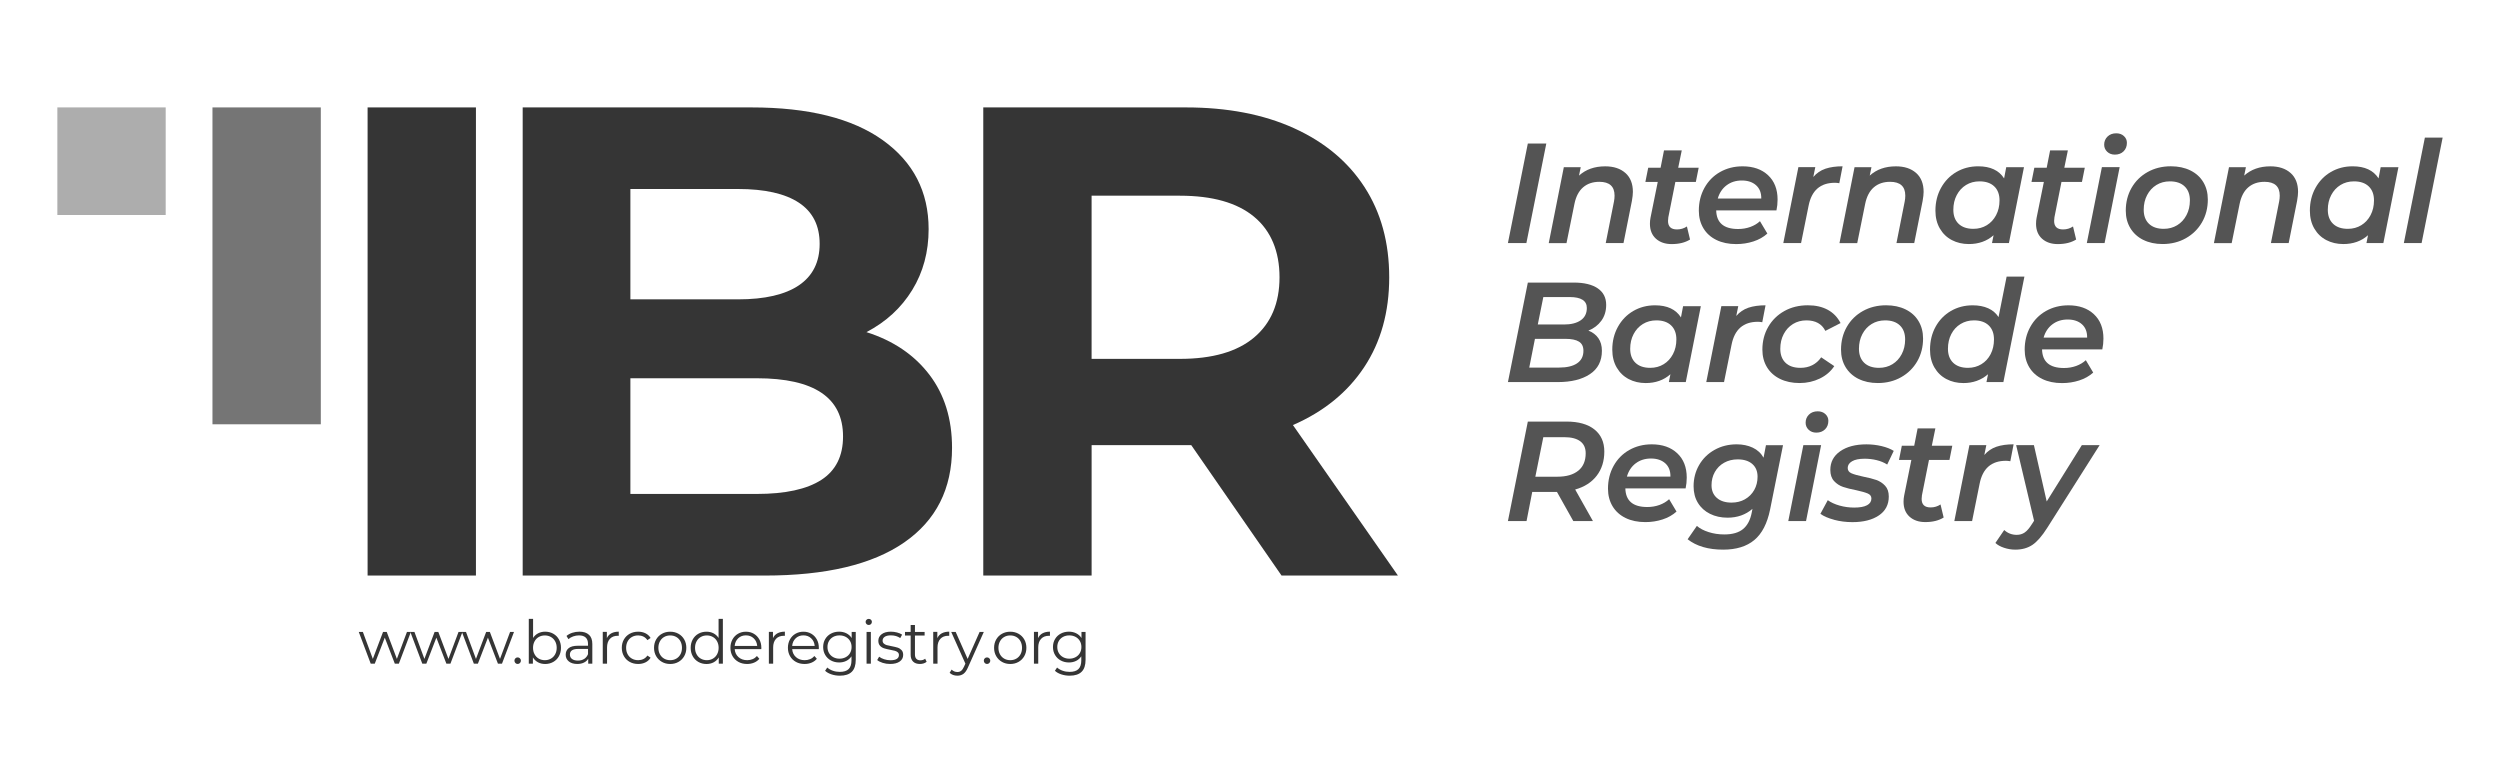
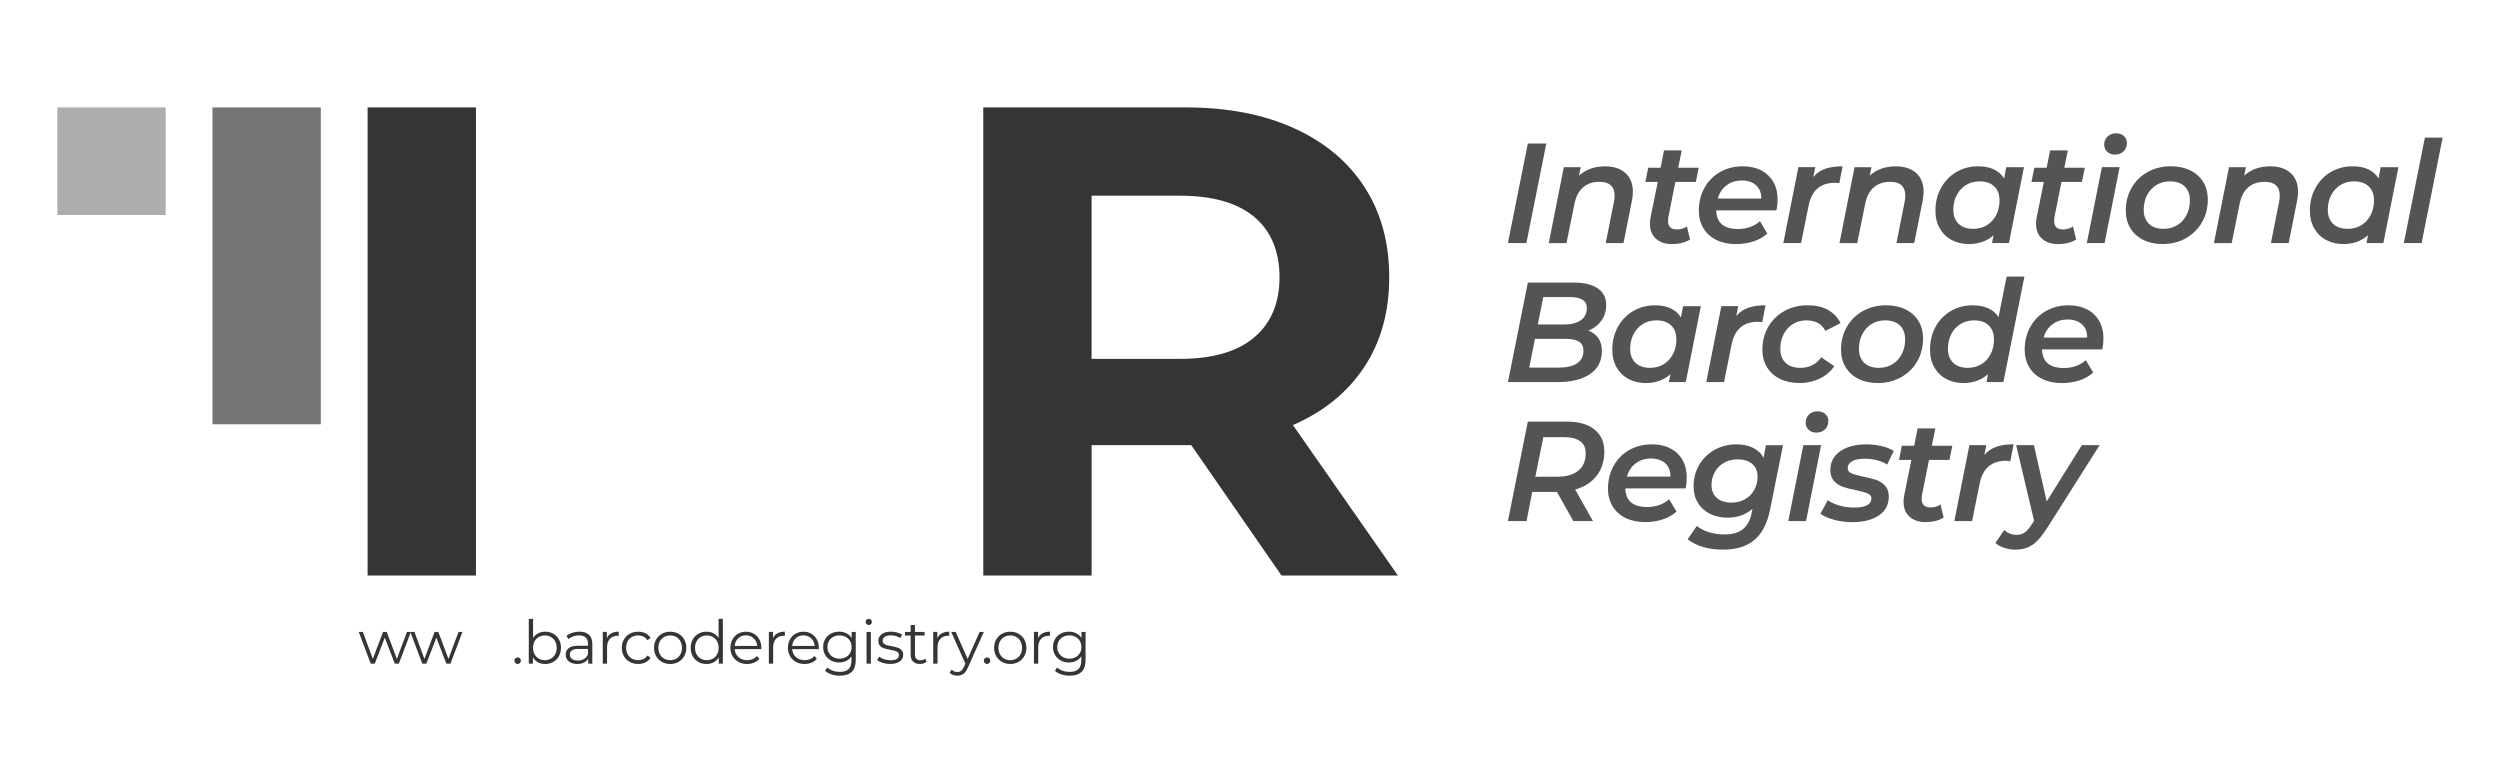
<svg xmlns="http://www.w3.org/2000/svg" id="Layer_1" viewBox="0 0 1327.28 415.76">
  <defs>
    <style>      .st0 {        fill: #757575;      }      .st1 {        fill: #545454;      }      .st2 {        fill: #353535;      }      .st3 {        fill: #adadad;      }    </style>
  </defs>
  <g>
    <path class="st1" d="M811.14,76.21h9.81l-10.57,52.83h-9.81l10.57-52.83Z" />
    <path class="st1" d="M862.96,91.84c2.64,2.37,3.96,5.71,3.96,10.04,0,1.21-.18,2.82-.53,4.83l-4.45,22.34h-9.43l4.38-22.11c.2-1.01.3-2.04.3-3.09,0-4.88-2.69-7.32-8.08-7.32-3.47,0-6.34.97-8.6,2.91-2.26,1.94-3.8,4.84-4.6,8.72l-4.23,20.91h-9.43l8-40.3h8.98l-.91,4.45c3.62-3.27,8.25-4.91,13.89-4.91,4.53,0,8.11,1.18,10.75,3.55Z" />
    <path class="st1" d="M885.72,115.54c-.1.81-.15,1.38-.15,1.74,0,3.02,1.58,4.53,4.75,4.53,1.96,0,3.72-.53,5.28-1.58l1.66,6.94c-2.57,1.61-5.81,2.42-9.74,2.42-3.47,0-6.26-.96-8.38-2.87-2.11-1.91-3.17-4.55-3.17-7.92,0-1.11.1-2.16.3-3.17l3.85-19.02h-6.57l1.51-7.55h6.57l1.81-9.21h9.43l-1.89,9.21h10.87l-1.51,7.55h-10.87l-3.77,18.94Z" />
    <path class="st1" d="M943.15,111.69h-32c.15,6.59,4.03,9.89,11.62,9.89,2.31,0,4.48-.36,6.49-1.09,2.01-.73,3.72-1.75,5.13-3.06l3.92,6.57c-2.06,1.86-4.54,3.26-7.43,4.19-2.89.93-5.92,1.4-9.09,1.4-4.03,0-7.54-.73-10.53-2.19-2.99-1.46-5.3-3.53-6.91-6.23-1.61-2.69-2.42-5.8-2.42-9.32,0-4.48.99-8.52,2.98-12.11,1.99-3.6,4.75-6.4,8.3-8.42,3.55-2.01,7.54-3.02,11.96-3.02,5.63,0,10.14,1.57,13.51,4.72,3.37,3.15,5.06,7.46,5.06,12.94,0,1.96-.2,3.88-.6,5.74ZM916.62,98.4c-2.24,1.71-3.79,4.05-4.64,7.02h23.1c.05-3.02-.87-5.37-2.75-7.06-1.89-1.69-4.42-2.53-7.58-2.53s-5.88.86-8.11,2.57Z" />
    <path class="st1" d="M969.15,89.57c2.54-.85,5.57-1.28,9.1-1.28l-1.74,8.98c-.86-.15-1.64-.23-2.34-.23-7.7,0-12.35,4.05-13.96,12.15l-4,19.85h-9.43l8-40.3h8.98l-1.06,5.21c1.76-2.06,3.91-3.52,6.45-4.38Z" />
    <path class="st1" d="M1017.31,91.84c2.64,2.37,3.96,5.71,3.96,10.04,0,1.21-.18,2.82-.53,4.83l-4.45,22.34h-9.43l4.38-22.11c.2-1.01.3-2.04.3-3.09,0-4.88-2.69-7.32-8.08-7.32-3.47,0-6.34.97-8.6,2.91-2.26,1.94-3.8,4.84-4.6,8.72l-4.23,20.91h-9.43l8-40.3h8.98l-.91,4.45c3.62-3.27,8.25-4.91,13.89-4.91,4.53,0,8.11,1.18,10.75,3.55Z" />
    <path class="st1" d="M1074.56,88.74l-8,40.3h-8.98l.83-4.15c-3.52,3.12-7.9,4.68-13.13,4.68-3.32,0-6.33-.7-9.02-2.11-2.69-1.41-4.82-3.46-6.38-6.15-1.56-2.69-2.34-5.85-2.34-9.47,0-4.48.99-8.52,2.98-12.11,1.99-3.6,4.7-6.4,8.15-8.42,3.45-2.01,7.31-3.02,11.59-3.02,6.44,0,11.02,2.14,13.74,6.42l1.13-5.96h9.43ZM1054.82,119.57c2.09-1.28,3.74-3.07,4.94-5.36,1.21-2.29,1.81-4.89,1.81-7.81,0-3.17-.93-5.65-2.79-7.43-1.86-1.79-4.48-2.68-7.85-2.68-2.67,0-5.04.64-7.13,1.92-2.09,1.28-3.74,3.07-4.94,5.36-1.21,2.29-1.81,4.89-1.81,7.81,0,3.17.93,5.65,2.79,7.43,1.86,1.79,4.48,2.68,7.85,2.68,2.67,0,5.04-.64,7.13-1.92Z" />
    <path class="st1" d="M1090.71,115.54c-.1.81-.15,1.38-.15,1.74,0,3.02,1.58,4.53,4.75,4.53,1.96,0,3.72-.53,5.28-1.58l1.66,6.94c-2.57,1.61-5.81,2.42-9.74,2.42-3.47,0-6.26-.96-8.38-2.87-2.11-1.91-3.17-4.55-3.17-7.92,0-1.11.1-2.16.3-3.17l3.85-19.02h-6.57l1.51-7.55h6.57l1.81-9.21h9.43l-1.89,9.21h10.87l-1.51,7.55h-10.87l-3.77,18.94Z" />
    <path class="st1" d="M1115.92,88.74h9.43l-8,40.3h-9.43l8-40.3ZM1118.71,80.55c-1.06-1.03-1.58-2.28-1.58-3.74,0-1.71.59-3.14,1.77-4.3,1.18-1.16,2.73-1.74,4.64-1.74,1.66,0,3.02.49,4.08,1.47,1.06.98,1.58,2.18,1.58,3.58,0,1.86-.59,3.37-1.77,4.53-1.18,1.16-2.73,1.74-4.64,1.74-1.66,0-3.02-.52-4.08-1.55Z" />
    <path class="st1" d="M1137.85,127.35c-2.94-1.48-5.22-3.56-6.83-6.23-1.61-2.67-2.42-5.76-2.42-9.28,0-4.48,1.02-8.5,3.06-12.08,2.04-3.57,4.88-6.38,8.53-8.42,3.65-2.04,7.76-3.06,12.34-3.06,3.92,0,7.37.73,10.34,2.19,2.97,1.46,5.26,3.52,6.87,6.19,1.61,2.67,2.42,5.76,2.42,9.28,0,4.48-1.03,8.5-3.09,12.08-2.06,3.57-4.92,6.39-8.57,8.45-3.65,2.06-7.76,3.09-12.34,3.09-3.92,0-7.36-.74-10.3-2.23ZM1155.89,119.57c2.09-1.28,3.74-3.07,4.94-5.36,1.21-2.29,1.81-4.89,1.81-7.81,0-3.17-.93-5.65-2.79-7.43-1.86-1.79-4.48-2.68-7.85-2.68-2.67,0-5.04.64-7.13,1.92-2.09,1.28-3.74,3.07-4.94,5.36-1.21,2.29-1.81,4.89-1.81,7.81,0,3.17.93,5.65,2.79,7.43,1.86,1.79,4.48,2.68,7.85,2.68,2.67,0,5.04-.64,7.13-1.92Z" />
    <path class="st1" d="M1216.11,91.84c2.64,2.37,3.96,5.71,3.96,10.04,0,1.21-.18,2.82-.53,4.83l-4.45,22.34h-9.43l4.38-22.11c.2-1.01.3-2.04.3-3.09,0-4.88-2.69-7.32-8.08-7.32-3.47,0-6.34.97-8.6,2.91-2.26,1.94-3.8,4.84-4.6,8.72l-4.23,20.91h-9.43l8-40.3h8.98l-.91,4.45c3.62-3.27,8.25-4.91,13.89-4.91,4.53,0,8.11,1.18,10.75,3.55Z" />
    <path class="st1" d="M1273.36,88.74l-8,40.3h-8.98l.83-4.15c-3.52,3.12-7.9,4.68-13.13,4.68-3.32,0-6.33-.7-9.02-2.11-2.69-1.41-4.82-3.46-6.38-6.15-1.56-2.69-2.34-5.85-2.34-9.47,0-4.48.99-8.52,2.98-12.11,1.99-3.6,4.7-6.4,8.15-8.42,3.45-2.01,7.31-3.02,11.59-3.02,6.44,0,11.02,2.14,13.74,6.42l1.13-5.96h9.43ZM1253.63,119.57c2.09-1.28,3.74-3.07,4.94-5.36,1.21-2.29,1.81-4.89,1.81-7.81,0-3.17-.93-5.65-2.79-7.43-1.86-1.79-4.48-2.68-7.85-2.68-2.67,0-5.04.64-7.13,1.92-2.09,1.28-3.74,3.07-4.94,5.36-1.21,2.29-1.81,4.89-1.81,7.81,0,3.17.93,5.65,2.79,7.43,1.86,1.79,4.48,2.68,7.85,2.68,2.67,0,5.04-.64,7.13-1.92Z" />
    <path class="st1" d="M1287.4,73.04h9.43l-11.17,56h-9.43l11.17-56Z" />
    <path class="st1" d="M848.58,179.52c1.26,1.81,1.89,4.05,1.89,6.72,0,5.43-2.11,9.56-6.34,12.38-4.23,2.82-9.91,4.23-17.06,4.23h-26.49l10.57-52.83h24.38c5.48,0,9.72,1.02,12.72,3.06,2.99,2.04,4.49,4.97,4.49,8.79,0,3.27-.86,6.08-2.57,8.42-1.71,2.34-4,4.09-6.87,5.25,2.26.86,4.03,2.19,5.28,4ZM837.3,192.88c2.24-1.51,3.36-3.72,3.36-6.64,0-2.26-.79-3.89-2.38-4.87-1.58-.98-3.96-1.47-7.13-1.47h-16.23l-3.02,15.25h15.85c4.12,0,7.31-.75,9.55-2.26ZM819.37,157.71l-2.94,14.57h13.96c3.72,0,6.67-.74,8.83-2.23,2.16-1.48,3.25-3.66,3.25-6.53,0-3.87-3.04-5.81-9.13-5.81h-13.96Z" />
    <path class="st1" d="M903,162.54l-8,40.3h-8.98l.83-4.15c-3.52,3.12-7.9,4.68-13.13,4.68-3.32,0-6.33-.7-9.02-2.11-2.69-1.41-4.82-3.46-6.38-6.15-1.56-2.69-2.34-5.85-2.34-9.47,0-4.48.99-8.52,2.98-12.11,1.99-3.6,4.7-6.4,8.15-8.42,3.45-2.01,7.31-3.02,11.59-3.02,6.44,0,11.02,2.14,13.74,6.42l1.13-5.96h9.43ZM883.26,193.37c2.09-1.28,3.74-3.07,4.94-5.36,1.21-2.29,1.81-4.89,1.81-7.81,0-3.17-.93-5.65-2.79-7.43-1.86-1.79-4.48-2.68-7.85-2.68-2.67,0-5.04.64-7.13,1.92-2.09,1.28-3.74,3.07-4.94,5.36-1.21,2.29-1.81,4.89-1.81,7.81,0,3.17.93,5.65,2.79,7.43,1.86,1.79,4.48,2.68,7.85,2.68,2.67,0,5.04-.64,7.13-1.92Z" />
    <path class="st1" d="M928.25,163.37c2.54-.85,5.57-1.28,9.1-1.28l-1.74,8.98c-.86-.15-1.64-.23-2.34-.23-7.7,0-12.35,4.05-13.96,12.15l-4,19.85h-9.43l8-40.3h8.98l-1.06,5.21c1.76-2.06,3.91-3.52,6.45-4.38Z" />
    <path class="st1" d="M945,201.15c-2.99-1.48-5.3-3.56-6.91-6.23-1.61-2.67-2.42-5.76-2.42-9.28,0-4.48,1.03-8.5,3.09-12.08,2.06-3.57,4.92-6.38,8.57-8.42,3.65-2.04,7.81-3.06,12.49-3.06,4.08,0,7.59.79,10.53,2.38s5.22,3.94,6.83,7.06l-8.08,4.15c-1.86-3.72-5.21-5.58-10.04-5.58-2.67,0-5.04.64-7.13,1.92-2.09,1.28-3.74,3.07-4.94,5.36-1.21,2.29-1.81,4.89-1.81,7.81,0,3.17.93,5.65,2.79,7.43,1.86,1.79,4.5,2.68,7.92,2.68,2.31,0,4.4-.46,6.26-1.4,1.86-.93,3.45-2.33,4.75-4.19l6.94,4.68c-1.86,2.82-4.43,5.02-7.7,6.6-3.27,1.58-6.84,2.38-10.72,2.38s-7.46-.74-10.45-2.23Z" />
    <path class="st1" d="M986.67,201.15c-2.94-1.48-5.22-3.56-6.83-6.23-1.61-2.67-2.42-5.76-2.42-9.28,0-4.48,1.02-8.5,3.06-12.08,2.04-3.57,4.88-6.38,8.53-8.42,3.65-2.04,7.76-3.06,12.34-3.06,3.92,0,7.37.73,10.34,2.19,2.97,1.46,5.26,3.52,6.87,6.19,1.61,2.67,2.42,5.76,2.42,9.28,0,4.48-1.03,8.5-3.09,12.08-2.06,3.57-4.92,6.39-8.57,8.45-3.65,2.06-7.76,3.09-12.34,3.09-3.92,0-7.36-.74-10.3-2.23ZM1004.71,193.37c2.09-1.28,3.74-3.07,4.94-5.36,1.21-2.29,1.81-4.89,1.81-7.81,0-3.17-.93-5.65-2.79-7.43-1.86-1.79-4.48-2.68-7.85-2.68-2.67,0-5.04.64-7.13,1.92-2.09,1.28-3.74,3.07-4.94,5.36-1.21,2.29-1.81,4.89-1.81,7.81,0,3.17.93,5.65,2.79,7.43,1.86,1.79,4.48,2.68,7.85,2.68,2.67,0,5.04-.64,7.13-1.92Z" />
    <path class="st1" d="M1074.79,146.84l-11.17,56h-8.98l.83-4.15c-3.62,3.12-7.98,4.68-13.06,4.68-3.32,0-6.33-.7-9.02-2.11-2.69-1.41-4.82-3.46-6.38-6.15-1.56-2.69-2.34-5.85-2.34-9.47,0-4.53.98-8.58,2.94-12.15,1.96-3.57,4.67-6.36,8.11-8.38,3.45-2.01,7.31-3.02,11.59-3.02,3.17,0,5.92.53,8.26,1.58s4.16,2.62,5.47,4.68l4.3-21.51h9.43ZM1051.92,193.37c2.11-1.28,3.76-3.07,4.94-5.36,1.18-2.29,1.77-4.89,1.77-7.81,0-3.17-.93-5.65-2.79-7.43-1.86-1.79-4.48-2.68-7.85-2.68-2.62,0-4.98.64-7.09,1.92-2.11,1.28-3.76,3.07-4.94,5.36-1.18,2.29-1.77,4.89-1.77,7.81,0,3.17.93,5.65,2.79,7.43,1.86,1.79,4.48,2.68,7.85,2.68,2.62,0,4.98-.64,7.09-1.92Z" />
    <path class="st1" d="M1116.15,185.49h-32c.15,6.59,4.03,9.89,11.62,9.89,2.31,0,4.48-.36,6.49-1.09,2.01-.73,3.72-1.75,5.13-3.06l3.92,6.57c-2.06,1.86-4.54,3.26-7.43,4.19-2.89.93-5.92,1.4-9.09,1.4-4.03,0-7.54-.73-10.53-2.19-2.99-1.46-5.3-3.54-6.91-6.23-1.61-2.69-2.42-5.8-2.42-9.32,0-4.48.99-8.52,2.98-12.11,1.99-3.6,4.75-6.4,8.3-8.42,3.55-2.01,7.54-3.02,11.96-3.02,5.63,0,10.14,1.57,13.51,4.72,3.37,3.15,5.06,7.46,5.06,12.94,0,1.96-.2,3.88-.6,5.74ZM1089.62,172.2c-2.24,1.71-3.79,4.05-4.64,7.02h23.1c.05-3.02-.87-5.37-2.75-7.06-1.89-1.69-4.42-2.53-7.58-2.53s-5.88.86-8.11,2.57Z" />
    <path class="st1" d="M847.68,252.61c-2.72,3.5-6.52,5.92-11.4,7.28l9.43,16.76h-10.42l-8.68-15.47h-13.13l-3.02,15.47h-9.89l10.57-52.83h20.53c6.39,0,11.33,1.4,14.83,4.19,3.5,2.79,5.25,6.71,5.25,11.74s-1.36,9.37-4.08,12.87ZM837.94,249.89c2.62-2.14,3.92-5.22,3.92-9.25,0-2.82-.97-4.94-2.91-6.38-1.94-1.43-4.72-2.15-8.34-2.15h-11.25l-4.23,20.98h11.7c4.78,0,8.48-1.07,11.1-3.21Z" />
    <path class="st1" d="M894.92,259.29h-32c.15,6.59,4.03,9.89,11.62,9.89,2.31,0,4.48-.36,6.49-1.09,2.01-.73,3.72-1.75,5.13-3.06l3.92,6.57c-2.06,1.86-4.54,3.26-7.43,4.19-2.89.93-5.92,1.4-9.09,1.4-4.03,0-7.54-.73-10.53-2.19-2.99-1.46-5.3-3.54-6.91-6.23-1.61-2.69-2.42-5.8-2.42-9.32,0-4.48.99-8.52,2.98-12.11,1.99-3.6,4.75-6.4,8.3-8.42,3.55-2.01,7.54-3.02,11.96-3.02,5.63,0,10.14,1.57,13.51,4.72,3.37,3.15,5.06,7.46,5.06,12.94,0,1.96-.2,3.88-.6,5.74ZM868.39,246c-2.24,1.71-3.79,4.05-4.64,7.02h23.1c.05-3.02-.87-5.37-2.75-7.06-1.89-1.68-4.42-2.53-7.58-2.53s-5.88.86-8.11,2.57Z" />
    <path class="st1" d="M946.63,236.34l-6.87,34.19c-1.51,7.4-4.3,12.79-8.38,16.19-4.08,3.4-9.59,5.09-16.53,5.09-7.9,0-14.19-1.84-18.87-5.51l4.91-7.09c1.56,1.36,3.63,2.45,6.23,3.28,2.59.83,5.37,1.25,8.34,1.25,4.33,0,7.65-.96,9.96-2.87,2.31-1.91,3.85-4.83,4.6-8.75l.38-1.96c-3.62,3.12-8.03,4.68-13.21,4.68-3.47,0-6.58-.68-9.32-2.04s-4.88-3.29-6.42-5.81c-1.54-2.52-2.3-5.46-2.3-8.83,0-4.12.98-7.89,2.94-11.28,1.96-3.4,4.69-6.08,8.19-8.04,3.5-1.96,7.41-2.94,11.74-2.94,3.17,0,6.01.59,8.53,1.77,2.51,1.18,4.43,2.96,5.74,5.32l1.28-6.64h9.06ZM926.43,265.06c2.09-1.18,3.72-2.82,4.91-4.91,1.18-2.09,1.77-4.44,1.77-7.06,0-2.87-.93-5.12-2.79-6.75-1.86-1.63-4.45-2.45-7.77-2.45-2.67,0-5.06.59-7.17,1.77-2.11,1.18-3.76,2.82-4.94,4.91-1.18,2.09-1.77,4.44-1.77,7.06,0,2.82.94,5.06,2.83,6.72,1.89,1.66,4.49,2.49,7.81,2.49,2.67,0,5.04-.59,7.13-1.77Z" />
    <path class="st1" d="M957.42,236.34h9.43l-8,40.3h-9.43l8-40.3ZM960.21,228.15c-1.06-1.03-1.58-2.28-1.58-3.74,0-1.71.59-3.14,1.77-4.3,1.18-1.16,2.73-1.74,4.64-1.74,1.66,0,3.02.49,4.08,1.47,1.06.98,1.58,2.18,1.58,3.58,0,1.86-.59,3.37-1.77,4.53-1.18,1.16-2.73,1.74-4.64,1.74-1.66,0-3.02-.52-4.08-1.55Z" />
    <path class="st1" d="M973.68,275.93c-3.09-.83-5.5-1.87-7.21-3.13l3.92-7.25c1.66,1.21,3.75,2.16,6.26,2.87,2.52.71,5.11,1.06,7.77,1.06,3.02,0,5.29-.42,6.83-1.25,1.53-.83,2.3-2.02,2.3-3.58,0-1.21-.64-2.09-1.92-2.64-1.28-.55-3.31-1.13-6.08-1.74-2.87-.55-5.22-1.14-7.06-1.77-1.84-.63-3.42-1.66-4.75-3.09-1.33-1.43-2-3.41-2-5.92,0-4.18,1.75-7.48,5.25-9.92,3.5-2.44,8.14-3.66,13.92-3.66,2.77,0,5.46.32,8.08.94,2.62.63,4.75,1.47,6.42,2.53l-3.47,7.25c-1.66-1.06-3.54-1.84-5.62-2.34-2.09-.5-4.19-.75-6.3-.75-2.97,0-5.22.45-6.75,1.36-1.54.91-2.3,2.09-2.3,3.55,0,1.31.67,2.25,2,2.83,1.33.58,3.41,1.17,6.23,1.77,2.82.55,5.13,1.14,6.94,1.77,1.81.63,3.37,1.65,4.68,3.06,1.31,1.41,1.96,3.32,1.96,5.74,0,4.33-1.76,7.67-5.28,10.04-3.52,2.37-8.2,3.55-14.04,3.55-3.42,0-6.68-.42-9.77-1.25Z" />
    <path class="st1" d="M1020.37,263.13c-.1.81-.15,1.38-.15,1.74,0,3.02,1.58,4.53,4.75,4.53,1.96,0,3.72-.53,5.28-1.58l1.66,6.94c-2.57,1.61-5.81,2.42-9.74,2.42-3.47,0-6.26-.96-8.38-2.87-2.11-1.91-3.17-4.55-3.17-7.92,0-1.11.1-2.16.3-3.17l3.85-19.02h-6.57l1.51-7.55h6.57l1.81-9.21h9.43l-1.89,9.21h10.87l-1.51,7.55h-10.87l-3.77,18.94Z" />
    <path class="st1" d="M1059.95,237.17c2.54-.85,5.57-1.28,9.1-1.28l-1.74,8.98c-.86-.15-1.64-.23-2.34-.23-7.7,0-12.35,4.05-13.96,12.15l-4,19.85h-9.43l8-40.3h8.98l-1.06,5.21c1.76-2.06,3.91-3.52,6.45-4.38Z" />
    <path class="st1" d="M1114.71,236.34l-27.78,43.85c-2.77,4.38-5.4,7.41-7.89,9.09-2.49,1.68-5.52,2.53-9.1,2.53-2.01,0-4-.33-5.96-.98-1.96-.65-3.5-1.51-4.6-2.57l4.68-6.87c1.86,1.71,4.08,2.57,6.64,2.57,1.61,0,3.02-.42,4.23-1.25,1.21-.83,2.44-2.25,3.7-4.26l1.28-1.96-9.51-40.15h9.43l6.79,29.89,18.64-29.89h9.43Z" />
  </g>
  <g>
    <path class="st2" d="M218.14,335.49l-6.38,16.86h-2.15l-5.32-13.82-5.32,13.82h-2.15l-6.35-16.86h2.18l5.29,14.33,5.42-14.33h1.96l5.39,14.33,5.35-14.33h2.08Z" />
    <path class="st2" d="M245.52,335.49l-6.38,16.86h-2.15l-5.32-13.82-5.32,13.82h-2.15l-6.35-16.86h2.18l5.29,14.33,5.42-14.33h1.96l5.39,14.33,5.35-14.33h2.08Z" />
-     <path class="st2" d="M272.89,335.49l-6.38,16.86h-2.15l-5.32-13.82-5.32,13.82h-2.15l-6.35-16.86h2.18l5.29,14.33,5.42-14.33h1.96l5.39,14.33,5.35-14.33h2.08Z" />
    <path class="st2" d="M273.62,352c-.33-.34-.5-.76-.5-1.25s.17-.9.5-1.23c.33-.33.73-.5,1.2-.5s.88.17,1.22.5c.34.33.51.74.51,1.23s-.17.91-.51,1.25c-.34.34-.75.51-1.22.51s-.87-.17-1.2-.51Z" />
    <path class="st2" d="M293.73,336.44c1.28.72,2.29,1.73,3.01,3.03.73,1.3,1.09,2.79,1.09,4.46s-.36,3.15-1.09,4.46-1.73,2.32-3.01,3.04-2.71,1.09-4.3,1.09c-1.41,0-2.68-.3-3.8-.9-1.12-.6-2.02-1.46-2.71-2.6v3.33h-2.18v-23.79h2.28v10.13c.71-1.09,1.61-1.92,2.71-2.48,1.1-.57,2.33-.85,3.7-.85,1.58,0,3.01.36,4.3,1.07ZM292.48,349.68c.96-.54,1.71-1.32,2.26-2.32.54-1,.82-2.15.82-3.43s-.27-2.43-.82-3.43c-.54-1-1.3-1.78-2.26-2.32-.96-.54-2.03-.82-3.21-.82s-2.27.27-3.22.82c-.95.54-1.7,1.32-2.24,2.32-.54,1-.82,2.15-.82,3.43s.27,2.43.82,3.43c.54,1,1.29,1.78,2.24,2.32.95.54,2.02.82,3.22.82s2.24-.27,3.21-.82Z" />
    <path class="st2" d="M312.71,337.01c1.18,1.1,1.76,2.73,1.76,4.89v10.45h-2.18v-2.63c-.51.88-1.27,1.56-2.26,2.05-.99.49-2.17.74-3.54.74-1.88,0-3.38-.45-4.49-1.35-1.11-.9-1.67-2.08-1.67-3.56s.52-2.59,1.55-3.46c1.04-.88,2.69-1.31,4.95-1.31h5.35v-1.03c0-1.45-.41-2.56-1.22-3.32-.81-.76-2-1.14-3.56-1.14-1.07,0-2.09.18-3.08.53s-1.83.84-2.53,1.46l-1.03-1.7c.85-.73,1.88-1.29,3.08-1.68s2.46-.59,3.78-.59c2.2,0,3.89.55,5.06,1.65ZM310.14,349.84c.92-.59,1.6-1.44,2.05-2.55v-2.76h-5.29c-2.88,0-4.33,1-4.33,3.01,0,.98.37,1.76,1.12,2.32s1.8.85,3.14.85,2.38-.29,3.3-.88Z" />
    <path class="st2" d="M324.58,336.23c1.06-.58,2.37-.87,3.93-.87v2.21l-.54-.03c-1.77,0-3.16.54-4.17,1.63s-1.51,2.62-1.51,4.58v8.59h-2.28v-16.86h2.18v3.3c.53-1.13,1.33-1.99,2.39-2.56Z" />
    <path class="st2" d="M334.33,351.42c-1.31-.73-2.35-1.75-3.09-3.06-.75-1.31-1.12-2.79-1.12-4.44s.37-3.12,1.12-4.42c.75-1.3,1.78-2.32,3.09-3.04s2.81-1.09,4.47-1.09c1.45,0,2.75.28,3.9.85,1.14.57,2.05,1.39,2.71,2.48l-1.7,1.15c-.56-.83-1.26-1.46-2.12-1.88-.85-.42-1.78-.62-2.79-.62-1.22,0-2.31.27-3.29.82-.97.54-1.73,1.32-2.28,2.32-.54,1-.82,2.15-.82,3.43s.27,2.45.82,3.45c.54.99,1.3,1.76,2.28,2.31.97.54,2.07.82,3.29.82,1,0,1.93-.2,2.79-.61.85-.41,1.56-1.03,2.12-1.86l1.7,1.15c-.66,1.09-1.57,1.92-2.72,2.48-1.15.57-2.45.85-3.88.85-1.67,0-3.16-.36-4.47-1.09Z" />
    <path class="st2" d="M351.43,351.41c-1.3-.74-2.33-1.76-3.08-3.06-.75-1.3-1.12-2.78-1.12-4.42s.37-3.12,1.12-4.42c.75-1.3,1.77-2.32,3.08-3.04,1.3-.73,2.77-1.09,4.39-1.09s3.09.36,4.39,1.09c1.3.73,2.32,1.74,3.06,3.04s1.11,2.78,1.11,4.42-.37,3.12-1.11,4.42-1.76,2.32-3.06,3.06c-1.3.74-2.77,1.11-4.39,1.11s-3.09-.37-4.39-1.11ZM359.04,349.68c.95-.54,1.69-1.32,2.23-2.32.53-1,.8-2.15.8-3.43s-.27-2.43-.8-3.43c-.53-1-1.28-1.78-2.23-2.32-.95-.54-2.02-.82-3.22-.82s-2.27.27-3.22.82c-.95.54-1.7,1.32-2.24,2.32-.54,1-.82,2.15-.82,3.43s.27,2.43.82,3.43c.54,1,1.29,1.78,2.24,2.32.95.54,2.02.82,3.22.82s2.27-.27,3.22-.82Z" />
    <path class="st2" d="M383.78,328.57v23.79h-2.18v-3.33c-.68,1.13-1.59,2-2.71,2.6-1.12.6-2.39.9-3.8.9-1.58,0-3.01-.36-4.3-1.09s-2.29-1.74-3.01-3.04c-.73-1.3-1.09-2.79-1.09-4.46s.36-3.15,1.09-4.46c.73-1.3,1.73-2.31,3.01-3.03,1.28-.72,2.71-1.07,4.3-1.07,1.37,0,2.6.28,3.7.85,1.1.57,2,1.39,2.71,2.48v-10.13h2.28ZM378.47,349.68c.95-.54,1.7-1.32,2.24-2.32.54-1,.82-2.15.82-3.43s-.27-2.43-.82-3.43c-.54-1-1.29-1.78-2.24-2.32-.95-.54-2.01-.82-3.19-.82s-2.27.27-3.22.82c-.95.54-1.7,1.32-2.24,2.32-.54,1-.82,2.15-.82,3.43s.27,2.43.82,3.43c.54,1,1.29,1.78,2.24,2.32.95.54,2.02.82,3.22.82s2.24-.27,3.19-.82Z" />
    <path class="st2" d="M404.16,344.63h-14.1c.13,1.75.8,3.17,2.02,4.25,1.22,1.08,2.76,1.62,4.62,1.62,1.05,0,2.01-.19,2.89-.56.88-.37,1.63-.92,2.28-1.65l1.28,1.47c-.75.9-1.68,1.58-2.81,2.05-1.12.47-2.36.71-3.7.71-1.73,0-3.27-.37-4.6-1.11-1.34-.74-2.38-1.76-3.13-3.06-.75-1.3-1.12-2.78-1.12-4.42s.36-3.12,1.07-4.42c.72-1.3,1.7-2.32,2.95-3.04,1.25-.73,2.66-1.09,4.22-1.09s2.96.36,4.2,1.09c1.24.73,2.21,1.74,2.92,3.03.71,1.29,1.06,2.77,1.06,4.44l-.03.71ZM391.93,338.87c-1.1,1.04-1.73,2.39-1.88,4.05h11.96c-.15-1.67-.77-3.02-1.88-4.05-1.1-1.04-2.47-1.55-4.12-1.55s-2.99.52-4.09,1.55Z" />
    <path class="st2" d="M412.77,336.23c1.06-.58,2.37-.87,3.93-.87v2.21l-.54-.03c-1.77,0-3.16.54-4.17,1.63s-1.51,2.62-1.51,4.58v8.59h-2.28v-16.86h2.18v3.3c.53-1.13,1.33-1.99,2.39-2.56Z" />
    <path class="st2" d="M434.68,344.63h-14.1c.13,1.75.8,3.17,2.02,4.25,1.22,1.08,2.76,1.62,4.62,1.62,1.05,0,2.01-.19,2.89-.56.88-.37,1.63-.92,2.28-1.65l1.28,1.47c-.75.9-1.68,1.58-2.81,2.05-1.12.47-2.36.71-3.7.71-1.73,0-3.27-.37-4.6-1.11-1.34-.74-2.38-1.76-3.13-3.06-.75-1.3-1.12-2.78-1.12-4.42s.36-3.12,1.07-4.42c.72-1.3,1.7-2.32,2.95-3.04,1.25-.73,2.66-1.09,4.22-1.09s2.96.36,4.2,1.09c1.24.73,2.21,1.74,2.92,3.03.71,1.29,1.06,2.77,1.06,4.44l-.03.71ZM422.45,338.87c-1.1,1.04-1.73,2.39-1.88,4.05h11.96c-.15-1.67-.77-3.02-1.88-4.05-1.1-1.04-2.47-1.55-4.12-1.55s-2.99.52-4.09,1.55Z" />
    <path class="st2" d="M454.33,335.49v14.81c0,2.86-.7,4.99-2.1,6.36-1.4,1.38-3.51,2.07-6.33,2.07-1.56,0-3.04-.23-4.44-.69-1.4-.46-2.54-1.1-3.41-1.91l1.15-1.73c.81.73,1.8,1.29,2.97,1.7,1.16.41,2.39.61,3.67.61,2.14,0,3.71-.5,4.71-1.49,1-.99,1.51-2.54,1.51-4.63v-2.15c-.71,1.07-1.63,1.88-2.77,2.44s-2.41.83-3.8.83c-1.58,0-3.02-.35-4.31-1.04-1.29-.69-2.31-1.67-3.05-2.92-.74-1.25-1.11-2.67-1.11-4.25s.37-2.99,1.11-4.23c.74-1.24,1.75-2.2,3.03-2.88,1.28-.68,2.72-1.03,4.33-1.03,1.43,0,2.72.29,3.88.87,1.15.58,2.08,1.41,2.79,2.5v-3.24h2.18ZM449.01,348.91c.98-.52,1.75-1.25,2.29-2.2.55-.94.82-2.01.82-3.21s-.27-2.26-.82-3.19c-.54-.93-1.3-1.66-2.28-2.18-.97-.52-2.08-.79-3.32-.79s-2.31.26-3.29.77c-.97.51-1.73,1.24-2.28,2.18s-.82,2.01-.82,3.21.27,2.27.82,3.21,1.3,1.67,2.28,2.2c.97.52,2.07.79,3.29.79s2.32-.26,3.3-.79Z" />
    <path class="st2" d="M460.04,331.32c-.32-.32-.48-.71-.48-1.15s.16-.8.48-1.12c.32-.32.72-.48,1.19-.48s.87.16,1.19.46c.32.31.48.68.48,1.11,0,.47-.16.87-.48,1.19-.32.32-.72.48-1.19.48s-.87-.16-1.19-.48ZM460.07,335.49h2.28v16.86h-2.28v-16.86Z" />
    <path class="st2" d="M468.64,351.92c-1.25-.4-2.23-.89-2.93-1.49l1.03-1.79c.71.56,1.59,1.01,2.66,1.36,1.07.35,2.18.53,3.33.53,1.54,0,2.68-.24,3.41-.72.74-.48,1.11-1.16,1.11-2.04,0-.62-.2-1.11-.61-1.46-.41-.35-.92-.62-1.54-.8-.62-.18-1.44-.36-2.47-.53-1.37-.26-2.47-.52-3.3-.79-.83-.27-1.54-.72-2.13-1.36-.59-.64-.88-1.53-.88-2.66,0-1.41.59-2.56,1.76-3.46s2.81-1.35,4.9-1.35c1.09,0,2.18.14,3.27.43,1.09.29,1.99.67,2.69,1.14l-.99,1.83c-1.39-.96-3.05-1.44-4.97-1.44-1.45,0-2.55.26-3.29.77-.74.51-1.11,1.19-1.11,2.02,0,.64.21,1.15.62,1.54.42.38.93.67,1.55.85.62.18,1.47.37,2.56.56,1.35.26,2.43.51,3.24.77.81.26,1.51.7,2.08,1.31.58.62.87,1.47.87,2.56,0,1.47-.61,2.64-1.84,3.51-1.23.87-2.93,1.3-5.11,1.3-1.37,0-2.68-.2-3.93-.59Z" />
    <path class="st2" d="M491.97,351.33c-.43.38-.96.68-1.59.88-.63.2-1.29.3-1.97.3-1.58,0-2.8-.43-3.65-1.28-.85-.85-1.28-2.06-1.28-3.62v-10.19h-3.01v-1.92h3.01v-3.69h2.28v3.69h5.13v1.92h-5.13v10.07c0,1,.25,1.77.75,2.29.5.52,1.22.79,2.16.79.47,0,.92-.08,1.36-.22.44-.15.82-.36,1.14-.64l.8,1.64Z" />
    <path class="st2" d="M500.03,336.23c1.06-.58,2.37-.87,3.93-.87v2.21l-.54-.03c-1.77,0-3.16.54-4.17,1.63s-1.51,2.62-1.51,4.58v8.59h-2.28v-16.86h2.18v3.3c.53-1.13,1.33-1.99,2.39-2.56Z" />
    <path class="st2" d="M522.32,335.49l-8.43,18.88c-.68,1.58-1.47,2.7-2.37,3.37-.9.66-1.98.99-3.24.99-.81,0-1.57-.13-2.28-.38-.71-.26-1.31-.64-1.83-1.15l1.06-1.7c.85.85,1.88,1.28,3.08,1.28.77,0,1.43-.21,1.97-.64s1.05-1.15,1.52-2.18l.74-1.63-7.53-16.83h2.37l6.35,14.33,6.35-14.33h2.24Z" />
    <path class="st2" d="M522.82,352c-.33-.34-.5-.76-.5-1.25s.17-.9.5-1.23c.33-.33.73-.5,1.2-.5s.88.17,1.22.5c.34.33.51.74.51,1.23s-.17.91-.51,1.25c-.34.34-.75.51-1.22.51s-.87-.17-1.2-.51Z" />
    <path class="st2" d="M531.97,351.41c-1.3-.74-2.33-1.76-3.08-3.06-.75-1.3-1.12-2.78-1.12-4.42s.37-3.12,1.12-4.42c.75-1.3,1.77-2.32,3.08-3.04,1.3-.73,2.77-1.09,4.39-1.09s3.09.36,4.39,1.09c1.3.73,2.32,1.74,3.06,3.04s1.11,2.78,1.11,4.42-.37,3.12-1.11,4.42-1.76,2.32-3.06,3.06c-1.3.74-2.77,1.11-4.39,1.11s-3.09-.37-4.39-1.11ZM539.58,349.68c.95-.54,1.69-1.32,2.23-2.32.53-1,.8-2.15.8-3.43s-.27-2.43-.8-3.43c-.53-1-1.28-1.78-2.23-2.32-.95-.54-2.02-.82-3.22-.82s-2.27.27-3.22.82c-.95.54-1.7,1.32-2.24,2.32-.54,1-.82,2.15-.82,3.43s.27,2.43.82,3.43c.54,1,1.29,1.78,2.24,2.32.95.54,2.02.82,3.22.82s2.27-.27,3.22-.82Z" />
    <path class="st2" d="M553.5,336.23c1.06-.58,2.37-.87,3.93-.87v2.21l-.54-.03c-1.77,0-3.16.54-4.17,1.63s-1.51,2.62-1.51,4.58v8.59h-2.28v-16.86h2.18v3.3c.53-1.13,1.33-1.99,2.39-2.56Z" />
    <path class="st2" d="M576.34,335.49v14.81c0,2.86-.7,4.99-2.1,6.36-1.4,1.38-3.51,2.07-6.33,2.07-1.56,0-3.04-.23-4.44-.69-1.4-.46-2.54-1.1-3.41-1.91l1.15-1.73c.81.73,1.8,1.29,2.97,1.7,1.16.41,2.39.61,3.67.61,2.14,0,3.71-.5,4.71-1.49,1-.99,1.51-2.54,1.51-4.63v-2.15c-.71,1.07-1.63,1.88-2.77,2.44s-2.41.83-3.8.83c-1.58,0-3.02-.35-4.31-1.04-1.29-.69-2.31-1.67-3.05-2.92-.74-1.25-1.11-2.67-1.11-4.25s.37-2.99,1.11-4.23c.74-1.24,1.75-2.2,3.03-2.88,1.28-.68,2.72-1.03,4.33-1.03,1.43,0,2.72.29,3.88.87,1.15.58,2.08,1.41,2.79,2.5v-3.24h2.18ZM571.02,348.91c.98-.52,1.75-1.25,2.29-2.2.55-.94.82-2.01.82-3.21s-.27-2.26-.82-3.19c-.54-.93-1.3-1.66-2.28-2.18-.97-.52-2.08-.79-3.32-.79s-2.31.26-3.29.77c-.97.51-1.73,1.24-2.28,2.18s-.82,2.01-.82,3.21.27,2.27.82,3.21,1.3,1.67,2.28,2.2c.97.52,2.07.79,3.29.79s2.32-.26,3.3-.79Z" />
  </g>
  <path class="st2" d="M195.16,57.03h57.52v248.53h-57.52V57.03Z" />
  <path class="st0" d="M112.8,57.03h57.52v168.23h-57.52V57.03Z" />
-   <path class="st3" d="M30.45,57.03h57.52v57.13H30.45v-57.13Z" />
-   <path class="st2" d="M493.38,198.87c8.04,10.54,12.07,23.49,12.07,38.88,0,21.78-8.47,38.52-25.39,50.24-16.93,11.72-41.6,17.58-74.03,17.58h-128.53V57.03h121.43c30.3,0,53.55,5.8,69.77,17.4,16.21,11.6,24.32,27.34,24.32,47.22,0,12.07-2.9,22.85-8.7,32.31-5.8,9.47-13.91,16.93-24.32,22.37,14.2,4.5,25.33,12.02,33.38,22.55ZM334.68,100.35v58.58h57.16c14.2,0,24.97-2.49,32.31-7.46,7.33-4.97,11.01-12.3,11.01-22.01s-3.67-16.98-11.01-21.84c-7.34-4.85-18.11-7.28-32.31-7.28h-57.16ZM436.04,254.79c7.69-4.97,11.54-12.66,11.54-23.08,0-20.59-15.27-30.89-45.8-30.89h-67.1v61.42h67.1c15.15,0,26.57-2.49,34.26-7.46Z" />
+   <path class="st3" d="M30.45,57.03h57.52v57.13H30.45Z" />
  <path class="st2" d="M680.38,305.56l-47.93-69.23h-52.9v69.23h-57.52V57.03h107.58c22.01,0,41.12,3.67,57.34,11.01,16.21,7.34,28.7,17.75,37.46,31.24,8.75,13.49,13.14,29.47,13.14,47.93s-4.44,34.38-13.31,47.75c-8.88,13.38-21.48,23.61-37.81,30.71l55.74,79.89h-61.78ZM665.82,115.08c-9-7.46-22.14-11.18-39.41-11.18h-46.87v86.63h46.87c17.28,0,30.41-3.78,39.41-11.36,8.99-7.57,13.49-18.22,13.49-31.95s-4.5-24.68-13.49-32.13Z" />
</svg>